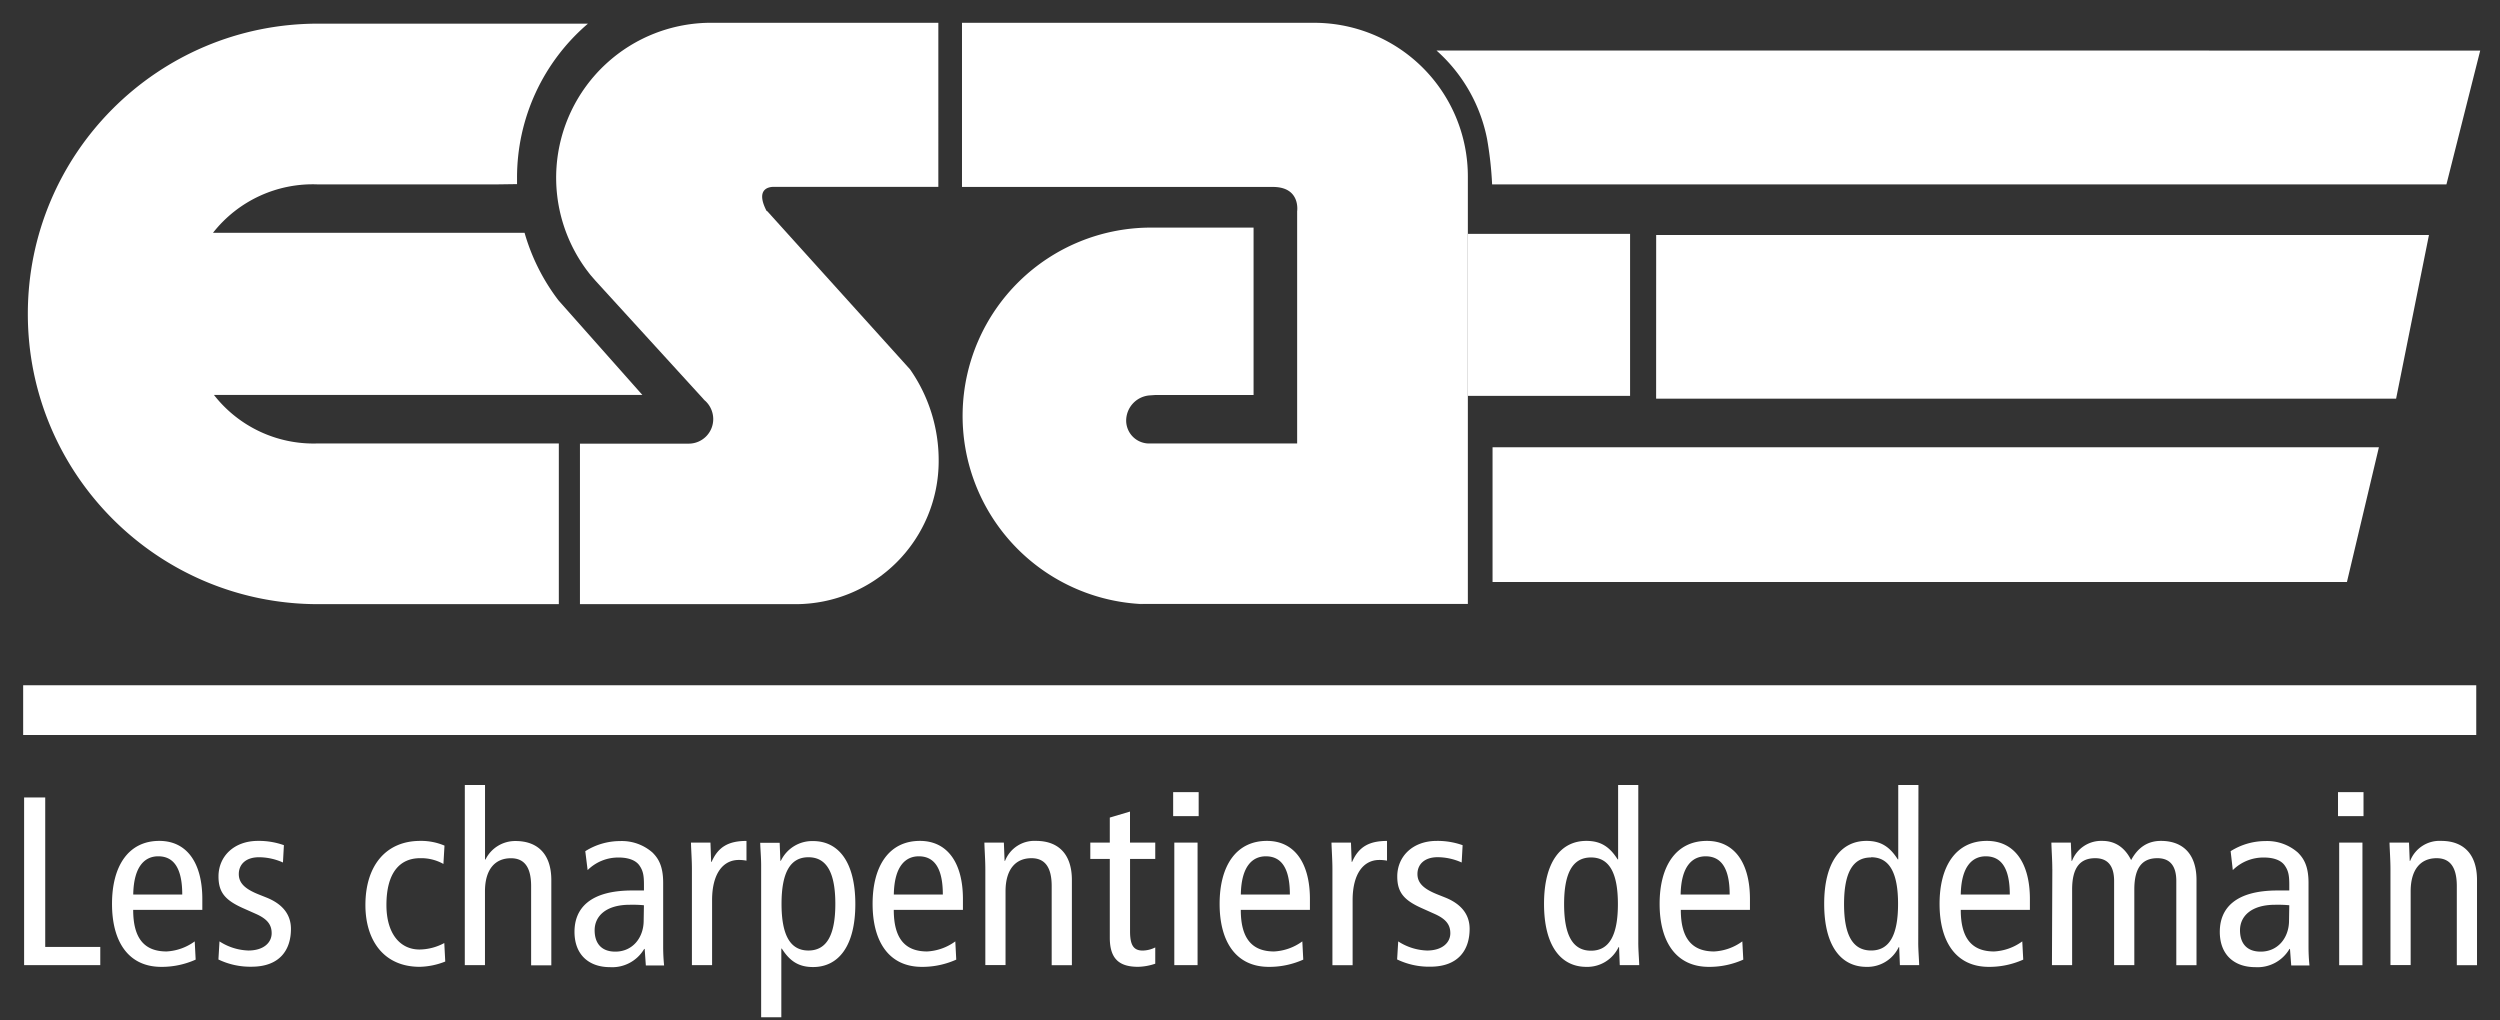
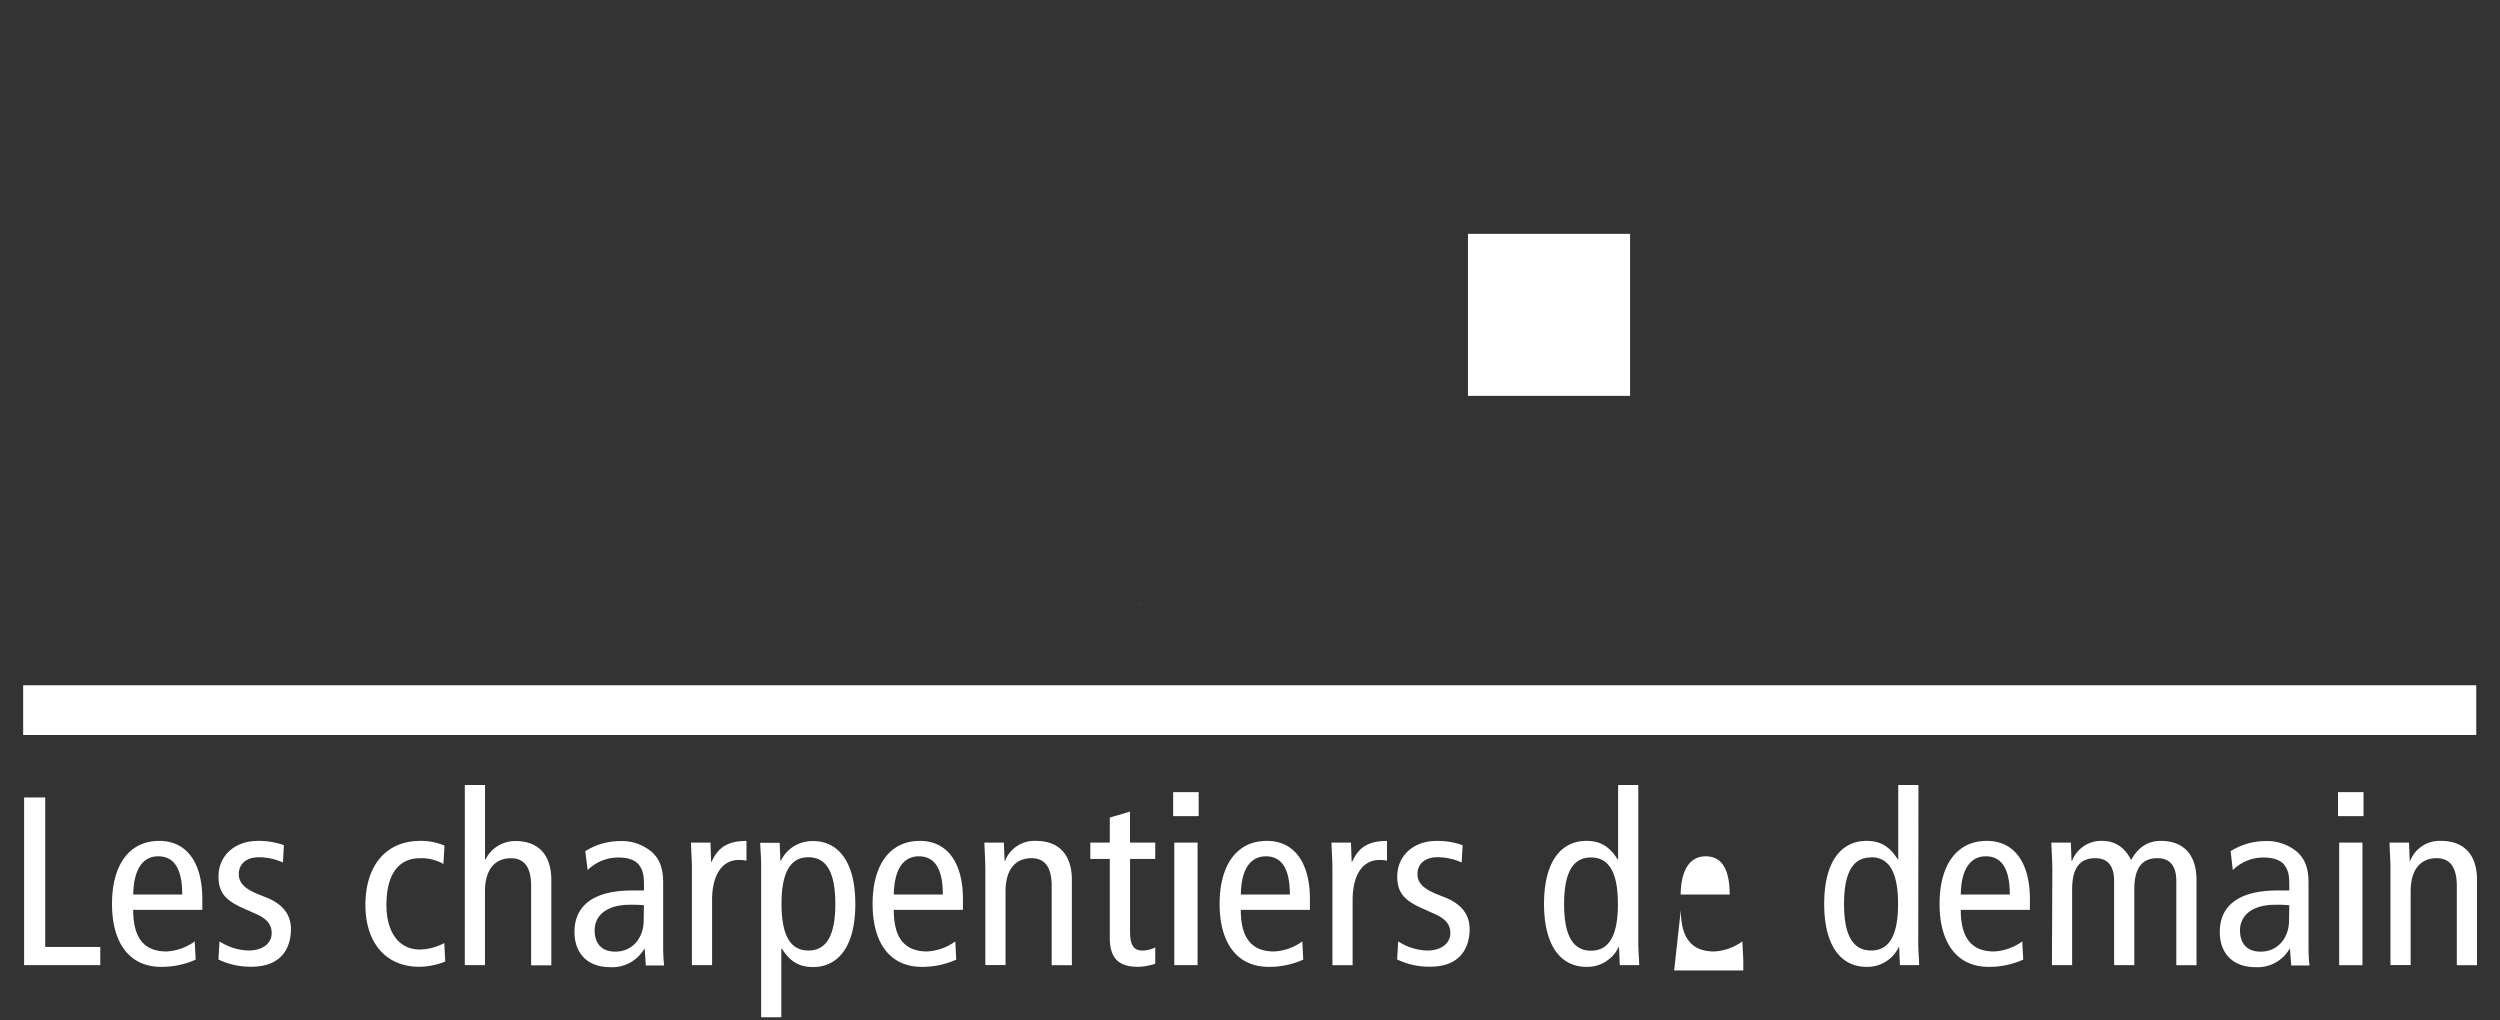
<svg xmlns="http://www.w3.org/2000/svg" width="98" height="40" viewBox="0 0 98 40">
  <rect x="0" y="0" width="98" height="40" fill="#333333" stroke="none" />
  <g fill="none" fill-rule="evenodd">
    <path stroke="#FFF" stroke-width="1.95" d="M.908 27.837h96.161" />
-     <path fill="#FFF" fill-rule="nonzero" d="M58.508 22.814H92l1.253-5.282H58.508v5.282zM56.31 1.98a6.25 6.25 0 0 1 1.983 3.466c.104.59.17 1.185.198 1.783H95.9l1.324-5.246L56.31 1.98zm8.61 13.649h29.007l1.288-6.416H64.922l-.002 6.416zM30.085 8.286l-.039-.024c-.515-1.007.31-.936.31-.936h6.427V.893H27.9a6.073 6.073 0 0 0-4.741 9.9l.185.213 4.275 4.684a.977.977 0 0 1 .34.741.962.962 0 0 1-.961.96h-4.264v6.292h8.457a5.611 5.611 0 0 0 5.605-5.611 6.216 6.216 0 0 0-1.123-3.594l-5.589-6.192z" />
-     <path fill="#FFF" fill-rule="nonzero" d="M27.653 15.72l-.03-.032a.945.945 0 0 0-.081-.072l.111.103zM8.39 15.482h16.791l-3.288-3.707a7.971 7.971 0 0 1-1.33-2.65H8.35a4.972 4.972 0 0 1 4.121-1.896h6.95l.847-.012v-.253a7.93 7.93 0 0 1 2.78-6.037H12.47C6.185.927 1.091 6.02 1.091 12.305S6.185 23.683 12.47 23.683h9.436v-6.3H12.47a4.951 4.951 0 0 1-4.082-1.9zM51.408.895H37.71v6.433h12.185c1.1 0 .953.954.953.954v9.102H45.09a.9.9 0 0 1-.944-.886.995.995 0 0 1 .944-1l.2-.014h3.85V8.922h-4.069a7.383 7.383 0 0 0-.406 14.752H57.54V6.948A6.023 6.023 0 0 0 51.41.895z" />
-     <path fill="#FFF" fill-rule="nonzero" d="M57.544 9.168h6.355v6.349h-6.355zM44.817 23.683l-.154-.01h-.08zM.945 31.26h.828v5.859h2.158v.715H.945zm4.276 4.407c0 1.113.434 1.63 1.309 1.63a2.052 2.052 0 0 0 1.103-.395l.037.715c-.424.19-.883.287-1.348.284-1.271 0-1.931-.962-1.931-2.47 0-1.506.66-2.468 1.854-2.468 1.084 0 1.686.867 1.686 2.28v.424h-2.71zm1.923-.602c0-1-.312-1.498-.942-1.498-.508 0-.96.37-.979 1.498h1.92zm1.46 1.837a2.2 2.2 0 0 0 1.131.358c.603 0 .914-.312.914-.679 0-.33-.169-.556-.612-.754l-.53-.236c-.688-.311-.942-.62-.942-1.234 0-.792.612-1.394 1.546-1.394.347-.005.692.052 1.018.168l-.037.679a2.32 2.32 0 0 0-.94-.206c-.519 0-.791.282-.791.66 0 .378.283.603.81.81l.283.113c.584.236.951.63.951 1.226 0 .828-.443 1.482-1.546 1.482a2.877 2.877 0 0 1-1.297-.283l.042-.71zm8.778-3.035a1.778 1.778 0 0 0-.914-.226c-.773 0-1.32.538-1.32 1.837 0 1.112.528 1.743 1.298 1.743a2.09 2.09 0 0 0 .97-.254l.038.725a2.855 2.855 0 0 1-1 .207c-1.432 0-2.13-1.064-2.13-2.42 0-1.556.811-2.516 2.15-2.516.326-.005.65.058.95.185l-.042.72zm.839-3.095h.792v2.921h.018c.22-.448.678-.73 1.178-.725.837 0 1.403.48 1.403 1.535v3.337h-.792v-3.105c0-.764-.283-1.092-.791-1.092-.621 0-1.018.434-1.018 1.298v2.891h-.791l.001-7.06zm4.722 2.595a2.556 2.556 0 0 1 1.357-.397 1.82 1.82 0 0 1 1.28.452c.208.208.416.5.416 1.178v2.506c0 .247.012.495.037.741h-.716l-.046-.65h-.018c-.278.474-.8.751-1.348.715-.792 0-1.385-.461-1.385-1.385 0-.923.612-1.62 2.262-1.62h.461v-.217c0-.357-.028-.556-.185-.773-.158-.216-.471-.302-.8-.302a1.7 1.7 0 0 0-1.223.493l-.092-.741zm2.298 2.119a4.712 4.712 0 0 0-.556-.019c-.927 0-1.375.443-1.375 1 0 .507.263.837.81.837.688 0 1.112-.556 1.112-1.216l.01-.602zm1.882-1.42c0-.349-.028-.697-.037-1.037h.764l.027.755h.019c.254-.584.66-.82 1.366-.82v.774c-.1-.02-.2-.029-.302-.028-.612 0-1.046.528-1.046 1.574v2.55h-.791v-3.768zm2.714-.143c0-.293-.028-.593-.037-.886h.763l.028.706h.019a1.36 1.36 0 0 1 1.262-.773c.99 0 1.657.81 1.657 2.47 0 1.658-.669 2.468-1.657 2.468-.547 0-.904-.216-1.225-.724h-.019v2.693h-.791v-5.954zm1.853 3.337c.725 0 1.055-.621 1.055-1.828s-.33-1.828-1.055-1.828c-.724 0-1.054.621-1.054 1.828s.33 1.828 1.054 1.828zm3.346-1.593c0 1.113.434 1.63 1.31 1.63a2.05 2.05 0 0 0 1.102-.395l.037.715c-.424.19-.883.287-1.347.284-1.272 0-1.932-.962-1.932-2.47 0-1.506.66-2.468 1.854-2.468 1.084 0 1.687.867 1.687 2.28v.424h-2.71zm1.923-.602c0-1-.312-1.498-.942-1.498-.508 0-.96.37-.979 1.498h1.92zm1.666-.999c0-.349-.028-.697-.037-1.037h.764l.028.716h.018a1.235 1.235 0 0 1 1.216-.782c.838 0 1.404.48 1.404 1.536v3.337h-.792v-3.101c0-.764-.284-1.094-.792-1.094-.62 0-1.017.434-1.017 1.298v2.892h-.792v-3.765zm6.661 3.711a2.224 2.224 0 0 1-.67.122c-.724 0-1.112-.293-1.112-1.14v-3.088h-.764v-.642h.764v-.98l.792-.236v1.216h.99v.642h-.988v2.836c0 .547.14.755.498.755.17-.004.338-.046.49-.123v.638zm1.702-5.784h-1v-.941h1v.941zm-.955 1.036h.912v4.805h-.912V33.03zm2.606 2.638c0 1.113.434 1.63 1.309 1.63a2.05 2.05 0 0 0 1.103-.395l.037.715c-.424.19-.884.287-1.348.284-1.272 0-1.931-.962-1.931-2.47 0-1.506.66-2.468 1.853-2.468 1.083 0 1.687.867 1.687 2.28v.424h-2.71zm1.924-.602c0-1-.311-1.498-.942-1.498-.51 0-.962.37-.98 1.498h1.922zm1.668-.999c0-.349-.027-.697-.037-1.037h.764l.028.755h.018c.254-.584.66-.82 1.367-.82v.774c-.1-.02-.201-.029-.302-.028-.612 0-1.046.528-1.046 1.574v2.55h-.792v-3.768zm2.579 2.836c.336.22.727.344 1.129.358.602 0 .914-.312.914-.679 0-.33-.169-.556-.612-.754l-.526-.236c-.688-.311-.942-.62-.942-1.234 0-.792.612-1.394 1.544-1.394.347-.005.691.052 1.018.168l-.037.679a2.323 2.323 0 0 0-.942-.208c-.517 0-.792.282-.792.66 0 .378.284.603.81.81l.284.113c.584.236.951.63.951 1.226 0 .828-.443 1.483-1.544 1.483a2.877 2.877 0 0 1-1.298-.284l.043-.708zm9.411.046c0 .293.028.593.037.886h-.763l-.028-.706h-.019a1.359 1.359 0 0 1-1.262.773c-.99 0-1.66-.81-1.66-2.47 0-1.658.67-2.468 1.66-2.468.547 0 .905.217 1.225.725h.019v-2.916h.791v6.176zm-1.853-3.336c-.725 0-1.055.62-1.055 1.827 0 1.207.33 1.828 1.055 1.828.724 0 1.054-.62 1.054-1.828 0-1.206-.33-1.827-1.054-1.827zm3.52 2.055c0 1.113.434 1.63 1.31 1.63a2.05 2.05 0 0 0 1.101-.395l.038.715c-.424.19-.884.287-1.348.284-1.272 0-1.932-.962-1.932-2.47 0-1.506.66-2.468 1.854-2.468 1.083 0 1.687.867 1.687 2.28v.424h-2.71zm1.915-.602c0-1-.312-1.498-.942-1.498-.508 0-.96.37-.98 1.498h1.922zm7.392 1.883c0 .293.028.593.037.886h-.756l-.028-.706h-.018a1.359 1.359 0 0 1-1.263.773c-.99 0-1.659-.81-1.659-2.47 0-1.658.67-2.468 1.66-2.468.546 0 .904.217 1.225.725h.018v-2.916h.792l-.008 6.176zm-1.853-3.336c-.725 0-1.055.62-1.055 1.827 0 1.207.335 1.82 1.062 1.82.727 0 1.055-.62 1.055-1.827 0-1.207-.33-1.828-1.055-1.828l-.007.008zm3.52 2.055c0 1.113.434 1.63 1.31 1.63a2.05 2.05 0 0 0 1.101-.395l.038.715c-.424.19-.884.287-1.348.284-1.272 0-1.932-.962-1.932-2.47 0-1.506.66-2.468 1.854-2.468 1.083 0 1.687.867 1.687 2.28v.424h-2.71zm1.922-.602c0-1-.311-1.498-.942-1.498-.508 0-.96.37-.98 1.498h1.922zm1.666-.999c0-.349-.027-.697-.036-1.037h.763l.028.716h.019a1.223 1.223 0 0 1 1.186-.782c.508 0 .886.263 1.13.752.255-.47.624-.752 1.169-.752.828 0 1.394.48 1.394 1.536v3.337h-.792v-3.3c0-.611-.263-.895-.741-.895-.584 0-.905.358-.905 1.226v2.965h-.792v-3.295c0-.612-.263-.896-.741-.896-.584 0-.905.358-.905 1.226v2.965h-.791l.015-3.766zm6.99-.699a2.554 2.554 0 0 1 1.358-.397c.47-.02.928.142 1.28.452.208.208.416.5.416 1.178v2.506c0 .247.012.495.037.741h-.715l-.049-.65h-.018a1.45 1.45 0 0 1-1.348.715c-.791 0-1.385-.461-1.385-1.385 0-.923.612-1.62 2.262-1.62h.462v-.217c0-.357-.028-.556-.186-.773-.157-.216-.47-.302-.8-.302a1.7 1.7 0 0 0-1.228.493l-.085-.741zm2.3 2.119a4.716 4.716 0 0 0-.557-.019c-.926 0-1.375.443-1.375 1 0 .507.263.837.81.837.688 0 1.112-.556 1.112-1.216l.01-.602zm2.91-3.493h-1v-.941h1v.941zm-.954 1.036h.912v4.805h-.912V33.03zm2.01 1.037c0-.349-.027-.697-.037-1.037h.764l.028.716h.018a1.235 1.235 0 0 1 1.217-.782c.837 0 1.403.48 1.403 1.536v3.337h-.792v-3.101c0-.764-.282-1.094-.791-1.094-.621 0-1.018.434-1.018 1.298v2.892h-.792v-3.765z" />
+     <path fill="#FFF" fill-rule="nonzero" d="M57.544 9.168h6.355v6.349h-6.355zM44.817 23.683l-.154-.01h-.08zM.945 31.26h.828v5.859h2.158v.715H.945zm4.276 4.407c0 1.113.434 1.63 1.309 1.63a2.052 2.052 0 0 0 1.103-.395l.037.715c-.424.19-.883.287-1.348.284-1.271 0-1.931-.962-1.931-2.47 0-1.506.66-2.468 1.854-2.468 1.084 0 1.686.867 1.686 2.28v.424h-2.71zm1.923-.602c0-1-.312-1.498-.942-1.498-.508 0-.96.37-.979 1.498h1.92zm1.46 1.837a2.2 2.2 0 0 0 1.131.358c.603 0 .914-.312.914-.679 0-.33-.169-.556-.612-.754l-.53-.236c-.688-.311-.942-.62-.942-1.234 0-.792.612-1.394 1.546-1.394.347-.005.692.052 1.018.168l-.037.679a2.32 2.32 0 0 0-.94-.206c-.519 0-.791.282-.791.66 0 .378.283.603.81.81l.283.113c.584.236.951.63.951 1.226 0 .828-.443 1.482-1.546 1.482a2.877 2.877 0 0 1-1.297-.283l.042-.71zm8.778-3.035a1.778 1.778 0 0 0-.914-.226c-.773 0-1.32.538-1.32 1.837 0 1.112.528 1.743 1.298 1.743a2.09 2.09 0 0 0 .97-.254l.038.725a2.855 2.855 0 0 1-1 .207c-1.432 0-2.13-1.064-2.13-2.42 0-1.556.811-2.516 2.15-2.516.326-.005.65.058.95.185l-.042.72zm.839-3.095h.792v2.921h.018c.22-.448.678-.73 1.178-.725.837 0 1.403.48 1.403 1.535v3.337h-.792v-3.105c0-.764-.283-1.092-.791-1.092-.621 0-1.018.434-1.018 1.298v2.891h-.791l.001-7.06zm4.722 2.595a2.556 2.556 0 0 1 1.357-.397 1.82 1.82 0 0 1 1.28.452c.208.208.416.5.416 1.178v2.506c0 .247.012.495.037.741h-.716l-.046-.65h-.018c-.278.474-.8.751-1.348.715-.792 0-1.385-.461-1.385-1.385 0-.923.612-1.62 2.262-1.62h.461v-.217c0-.357-.028-.556-.185-.773-.158-.216-.471-.302-.8-.302a1.7 1.7 0 0 0-1.223.493l-.092-.741zm2.298 2.119a4.712 4.712 0 0 0-.556-.019c-.927 0-1.375.443-1.375 1 0 .507.263.837.81.837.688 0 1.112-.556 1.112-1.216l.01-.602zm1.882-1.42c0-.349-.028-.697-.037-1.037h.764l.027.755h.019c.254-.584.66-.82 1.366-.82v.774c-.1-.02-.2-.029-.302-.028-.612 0-1.046.528-1.046 1.574v2.55h-.791v-3.768zm2.714-.143c0-.293-.028-.593-.037-.886h.763l.028.706h.019a1.36 1.36 0 0 1 1.262-.773c.99 0 1.657.81 1.657 2.47 0 1.658-.669 2.468-1.657 2.468-.547 0-.904-.216-1.225-.724h-.019v2.693h-.791v-5.954zm1.853 3.337c.725 0 1.055-.621 1.055-1.828s-.33-1.828-1.055-1.828c-.724 0-1.054.621-1.054 1.828s.33 1.828 1.054 1.828zm3.346-1.593c0 1.113.434 1.63 1.31 1.63a2.05 2.05 0 0 0 1.102-.395l.037.715c-.424.19-.883.287-1.347.284-1.272 0-1.932-.962-1.932-2.47 0-1.506.66-2.468 1.854-2.468 1.084 0 1.687.867 1.687 2.28v.424h-2.71zm1.923-.602c0-1-.312-1.498-.942-1.498-.508 0-.96.37-.979 1.498h1.92zm1.666-.999c0-.349-.028-.697-.037-1.037h.764l.028.716h.018a1.235 1.235 0 0 1 1.216-.782c.838 0 1.404.48 1.404 1.536v3.337h-.792v-3.101c0-.764-.284-1.094-.792-1.094-.62 0-1.017.434-1.017 1.298v2.892h-.792v-3.765zm6.661 3.711a2.224 2.224 0 0 1-.67.122c-.724 0-1.112-.293-1.112-1.14v-3.088h-.764v-.642h.764v-.98l.792-.236v1.216h.99v.642h-.988v2.836c0 .547.14.755.498.755.17-.004.338-.046.49-.123v.638zm1.702-5.784h-1v-.941h1v.941zm-.955 1.036h.912v4.805h-.912V33.03zm2.606 2.638c0 1.113.434 1.63 1.309 1.63a2.05 2.05 0 0 0 1.103-.395l.037.715c-.424.19-.884.287-1.348.284-1.272 0-1.931-.962-1.931-2.47 0-1.506.66-2.468 1.853-2.468 1.083 0 1.687.867 1.687 2.28v.424h-2.71zm1.924-.602c0-1-.311-1.498-.942-1.498-.51 0-.962.37-.98 1.498h1.922zm1.668-.999c0-.349-.027-.697-.037-1.037h.764l.028.755h.018c.254-.584.66-.82 1.367-.82v.774c-.1-.02-.201-.029-.302-.028-.612 0-1.046.528-1.046 1.574v2.55h-.792v-3.768zm2.579 2.836c.336.22.727.344 1.129.358.602 0 .914-.312.914-.679 0-.33-.169-.556-.612-.754l-.526-.236c-.688-.311-.942-.62-.942-1.234 0-.792.612-1.394 1.544-1.394.347-.005.691.052 1.018.168l-.037.679a2.323 2.323 0 0 0-.942-.208c-.517 0-.792.282-.792.66 0 .378.284.603.81.81l.284.113c.584.236.951.63.951 1.226 0 .828-.443 1.483-1.544 1.483a2.877 2.877 0 0 1-1.298-.284l.043-.708zm9.411.046c0 .293.028.593.037.886h-.763l-.028-.706h-.019a1.359 1.359 0 0 1-1.262.773c-.99 0-1.66-.81-1.66-2.47 0-1.658.67-2.468 1.66-2.468.547 0 .905.217 1.225.725h.019v-2.916h.791v6.176zm-1.853-3.336c-.725 0-1.055.62-1.055 1.827 0 1.207.33 1.828 1.055 1.828.724 0 1.054-.62 1.054-1.828 0-1.206-.33-1.827-1.054-1.827zm3.52 2.055c0 1.113.434 1.63 1.31 1.63a2.05 2.05 0 0 0 1.101-.395l.038.715v.424h-2.71zm1.915-.602c0-1-.312-1.498-.942-1.498-.508 0-.96.37-.98 1.498h1.922zm7.392 1.883c0 .293.028.593.037.886h-.756l-.028-.706h-.018a1.359 1.359 0 0 1-1.263.773c-.99 0-1.659-.81-1.659-2.47 0-1.658.67-2.468 1.66-2.468.546 0 .904.217 1.225.725h.018v-2.916h.792l-.008 6.176zm-1.853-3.336c-.725 0-1.055.62-1.055 1.827 0 1.207.335 1.82 1.062 1.82.727 0 1.055-.62 1.055-1.827 0-1.207-.33-1.828-1.055-1.828l-.007.008zm3.52 2.055c0 1.113.434 1.63 1.31 1.63a2.05 2.05 0 0 0 1.101-.395l.038.715c-.424.19-.884.287-1.348.284-1.272 0-1.932-.962-1.932-2.47 0-1.506.66-2.468 1.854-2.468 1.083 0 1.687.867 1.687 2.28v.424h-2.71zm1.922-.602c0-1-.311-1.498-.942-1.498-.508 0-.96.37-.98 1.498h1.922zm1.666-.999c0-.349-.027-.697-.036-1.037h.763l.028.716h.019a1.223 1.223 0 0 1 1.186-.782c.508 0 .886.263 1.13.752.255-.47.624-.752 1.169-.752.828 0 1.394.48 1.394 1.536v3.337h-.792v-3.3c0-.611-.263-.895-.741-.895-.584 0-.905.358-.905 1.226v2.965h-.792v-3.295c0-.612-.263-.896-.741-.896-.584 0-.905.358-.905 1.226v2.965h-.791l.015-3.766zm6.99-.699a2.554 2.554 0 0 1 1.358-.397c.47-.02.928.142 1.28.452.208.208.416.5.416 1.178v2.506c0 .247.012.495.037.741h-.715l-.049-.65h-.018a1.45 1.45 0 0 1-1.348.715c-.791 0-1.385-.461-1.385-1.385 0-.923.612-1.62 2.262-1.62h.462v-.217c0-.357-.028-.556-.186-.773-.157-.216-.47-.302-.8-.302a1.7 1.7 0 0 0-1.228.493l-.085-.741zm2.3 2.119a4.716 4.716 0 0 0-.557-.019c-.926 0-1.375.443-1.375 1 0 .507.263.837.81.837.688 0 1.112-.556 1.112-1.216l.01-.602zm2.91-3.493h-1v-.941h1v.941zm-.954 1.036h.912v4.805h-.912V33.03zm2.01 1.037c0-.349-.027-.697-.037-1.037h.764l.028.716h.018a1.235 1.235 0 0 1 1.217-.782c.837 0 1.403.48 1.403 1.536v3.337h-.792v-3.101c0-.764-.282-1.094-.791-1.094-.621 0-1.018.434-1.018 1.298v2.892h-.792v-3.765z" />
  </g>
</svg>